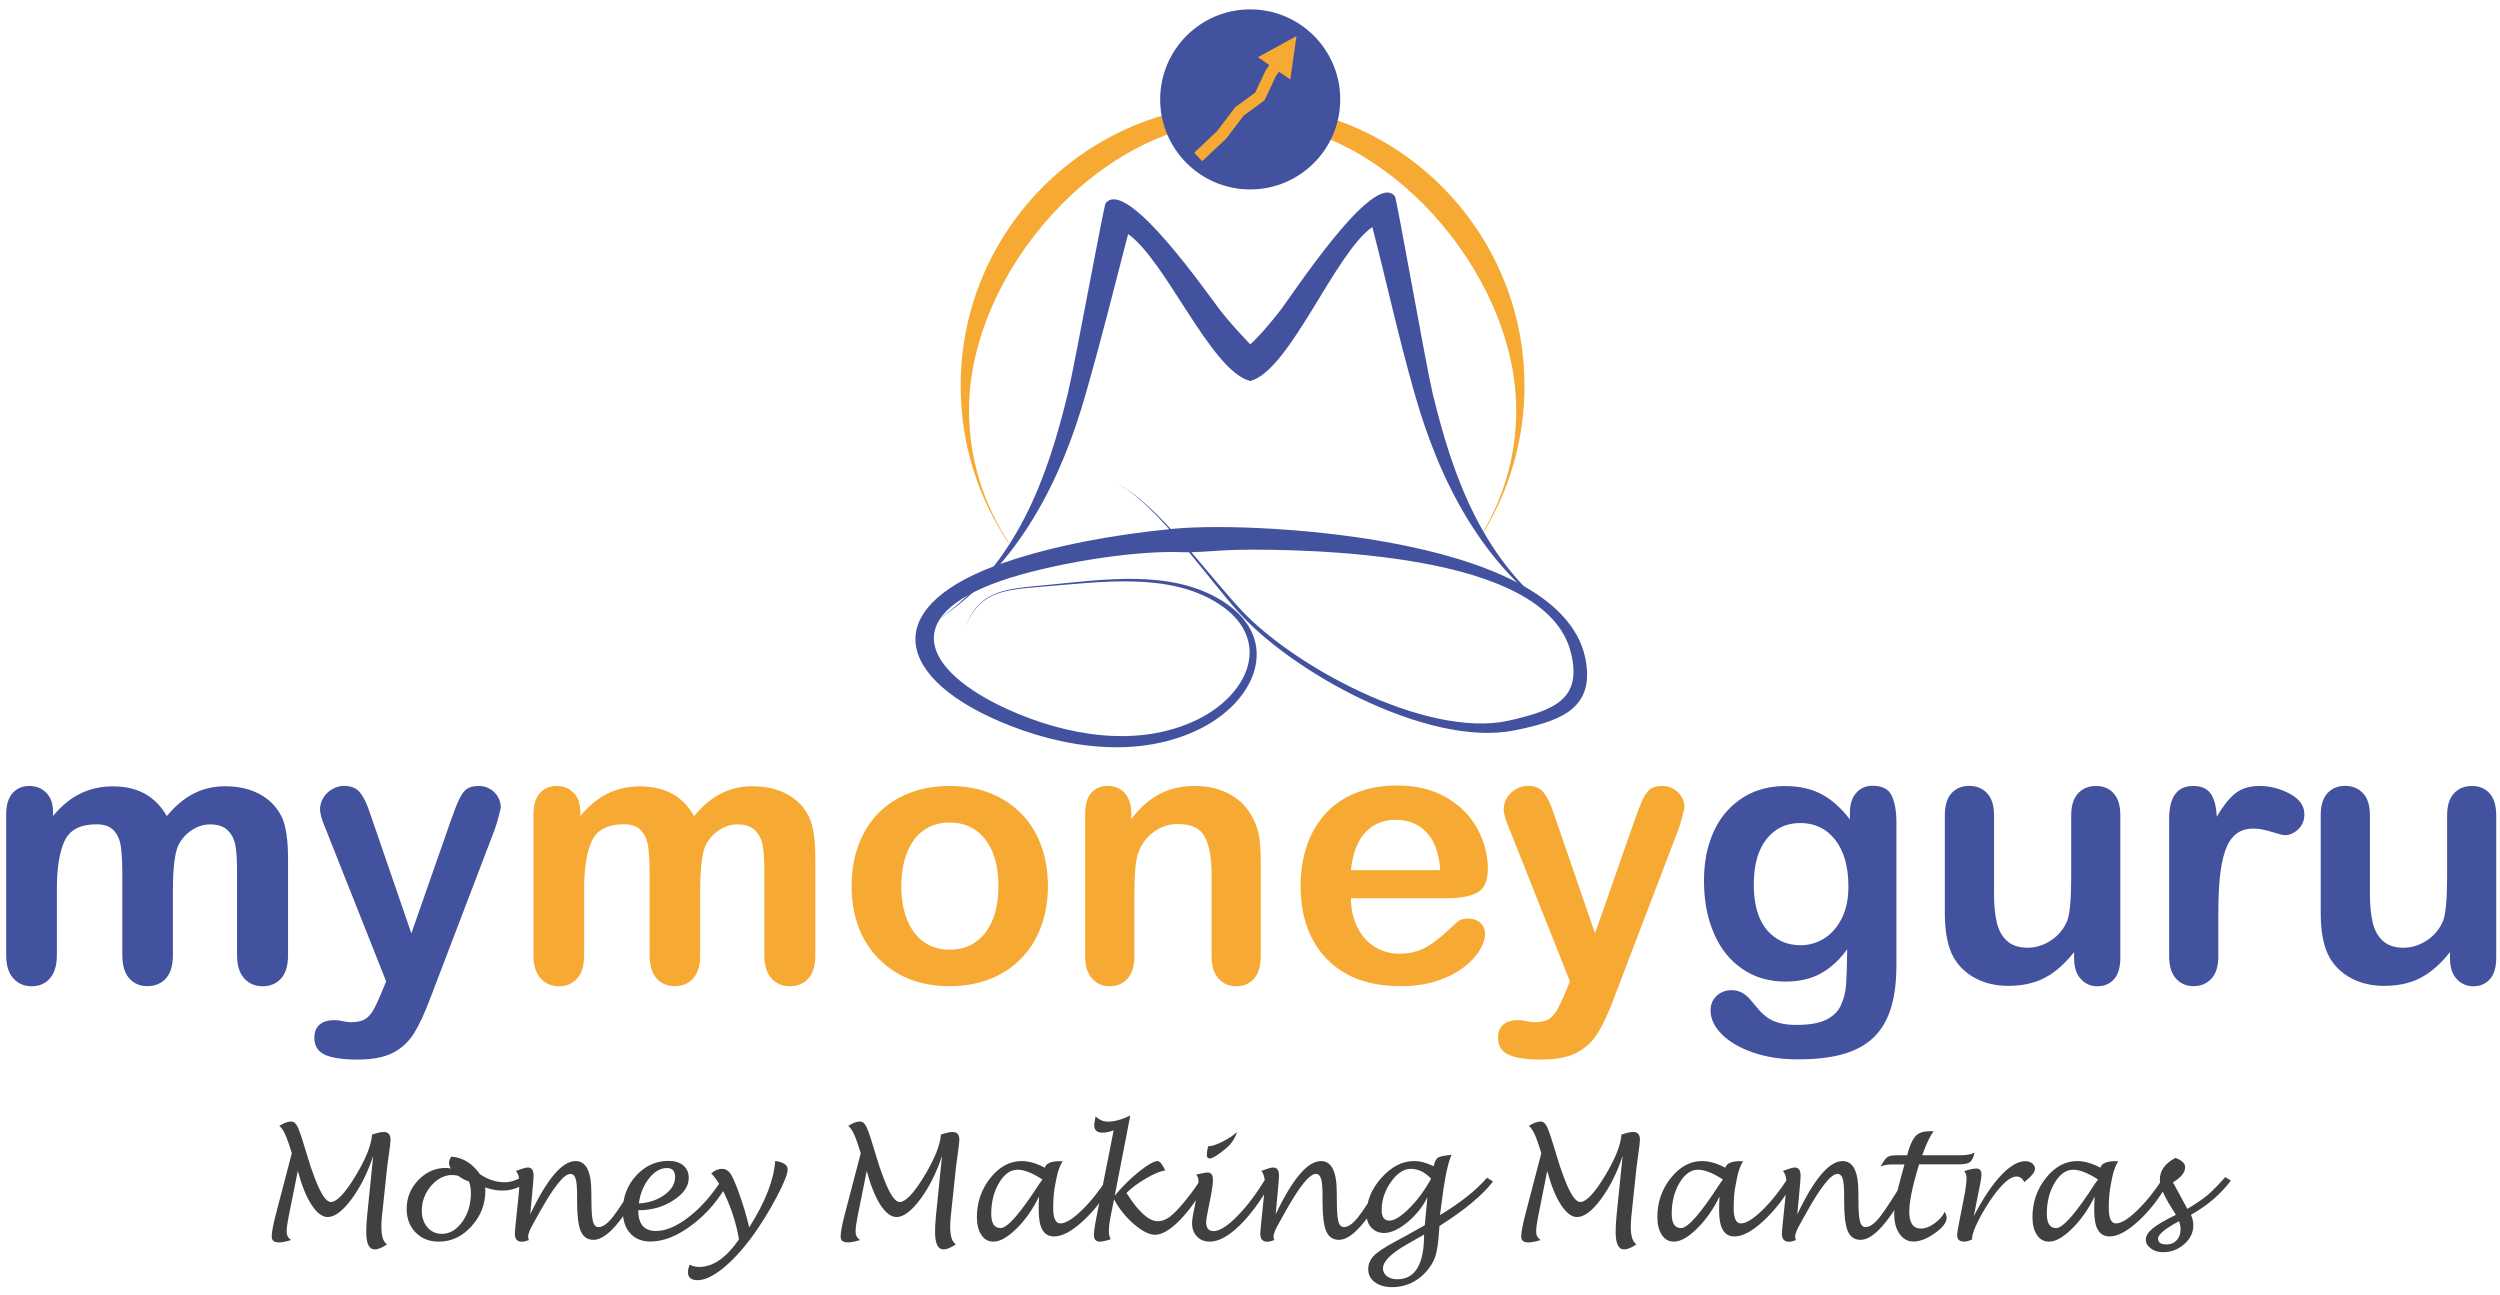
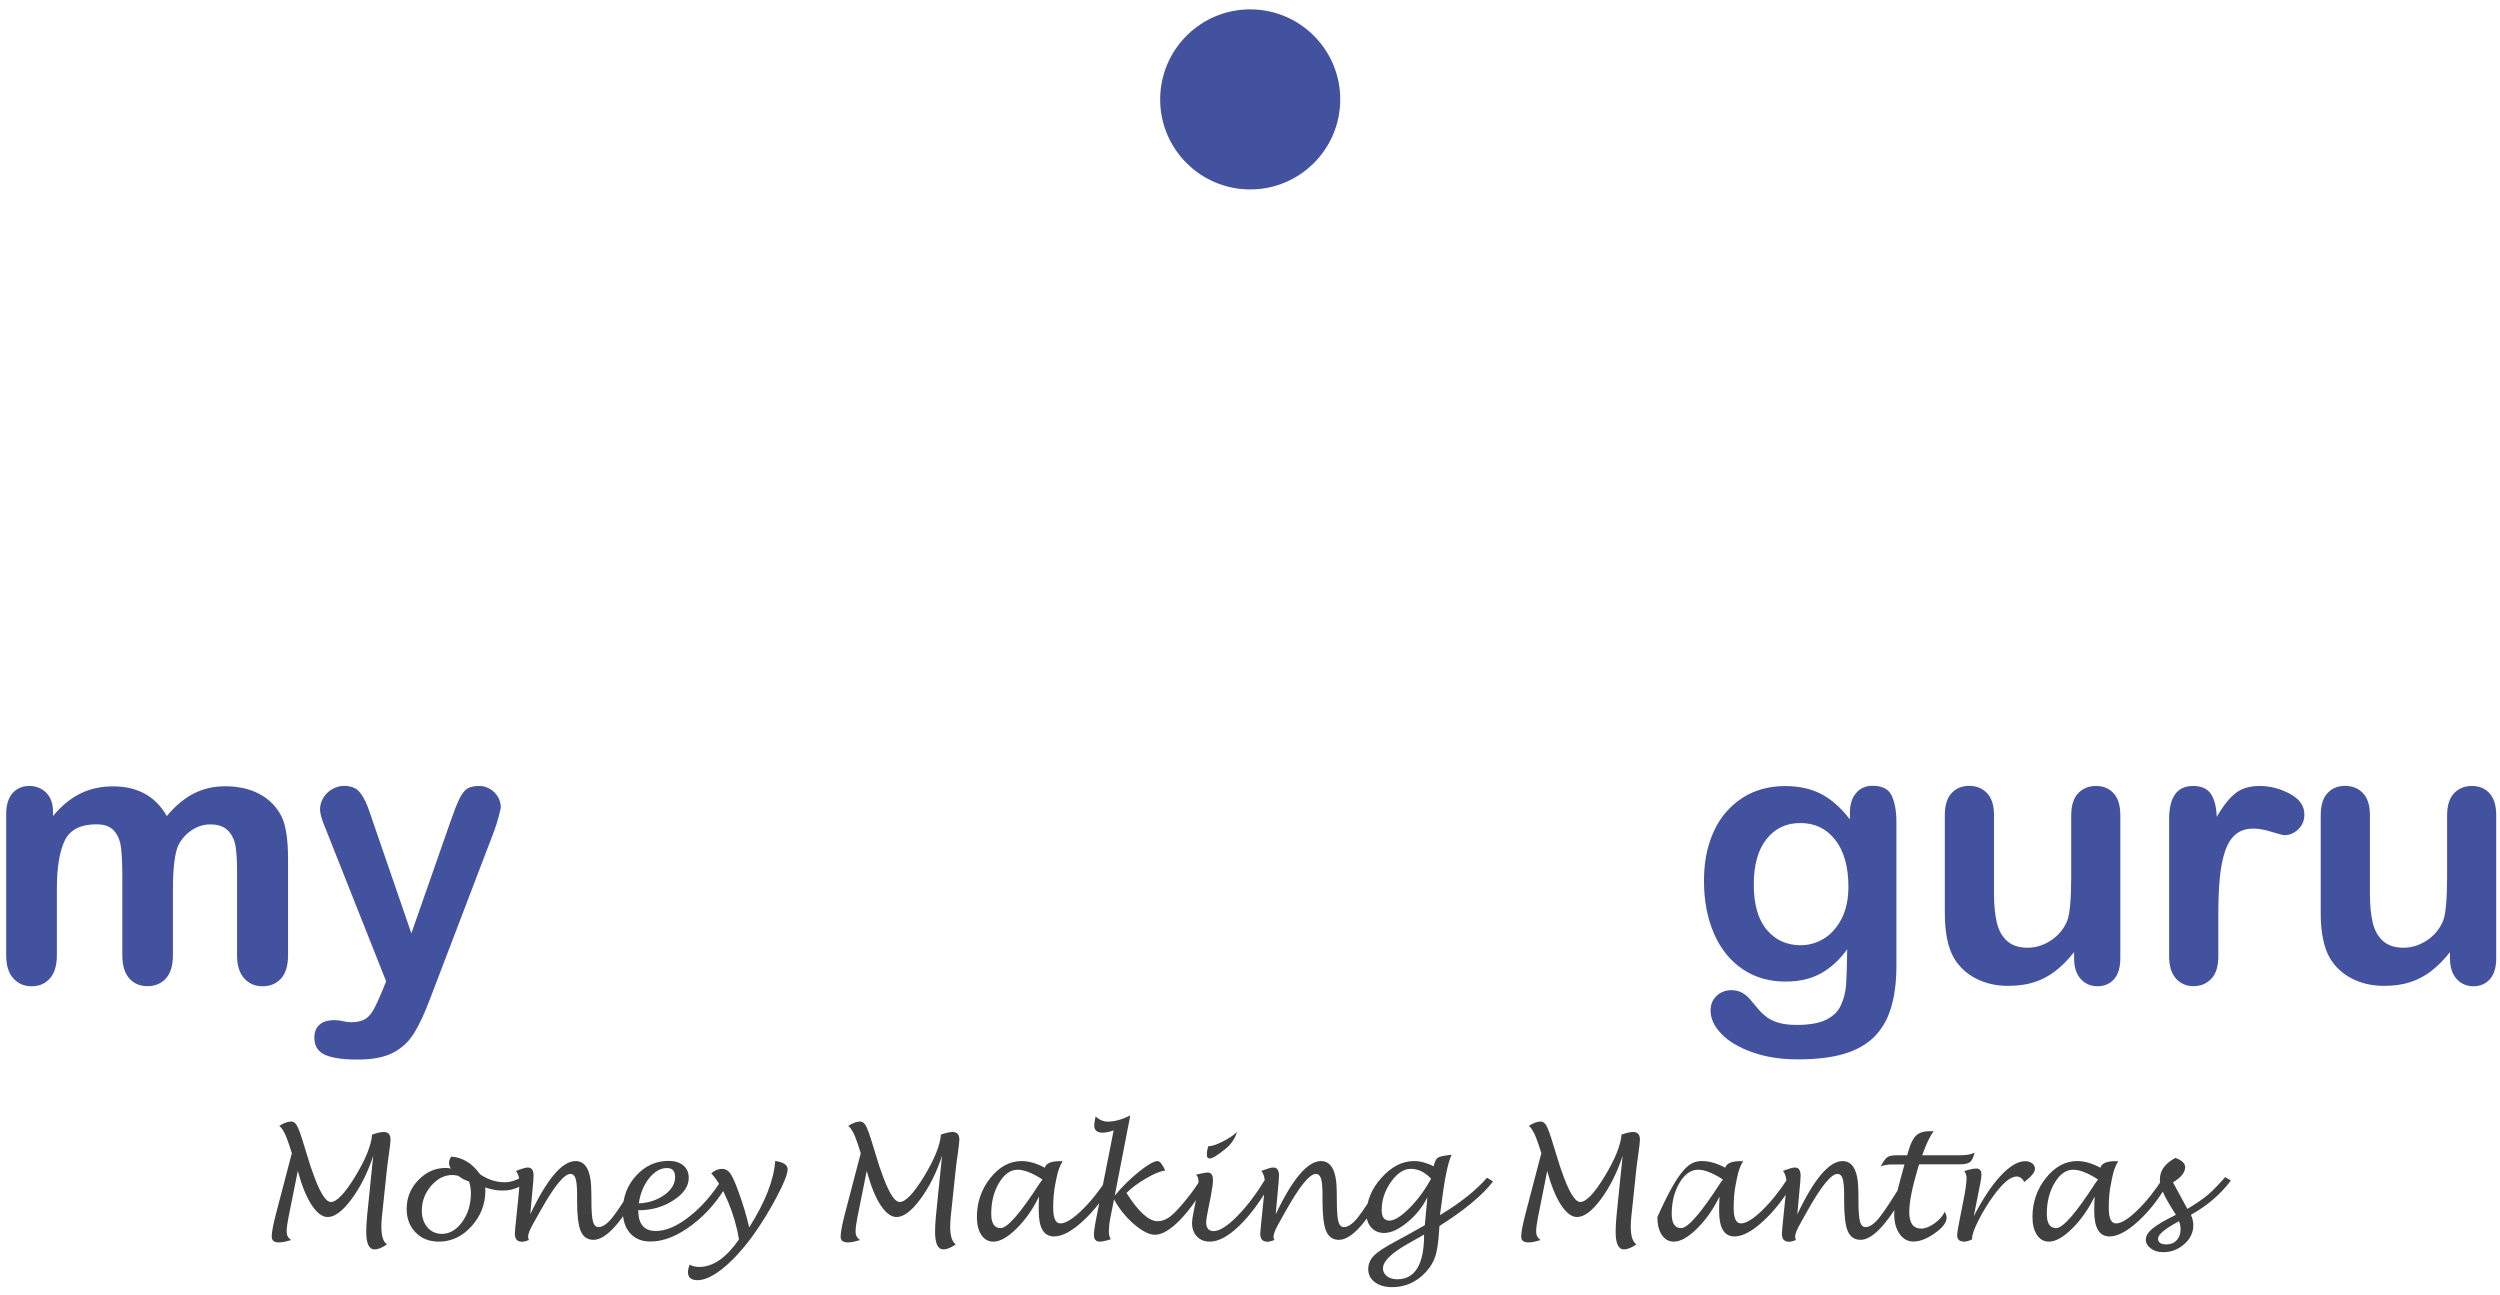
<svg xmlns="http://www.w3.org/2000/svg" width="251" height="130" viewBox="0 0 251 130" fill="none">
  <path d="M17.36 89.321V95.891C17.36 96.931 17.13 97.711 16.66 98.231C16.19 98.751 15.57 99.011 14.8 99.011C14.05 99.011 13.45 98.751 12.98 98.231C12.52 97.711 12.28 96.931 12.28 95.891V88.011C12.28 86.761 12.24 85.801 12.15 85.111C12.07 84.421 11.84 83.851 11.46 83.421C11.08 82.981 10.5 82.761 9.68 82.761C8.06 82.761 7 83.321 6.48 84.431C5.97 85.541 5.71 87.131 5.71 89.211V95.901C5.71 96.931 5.47 97.711 5.01 98.231C4.55 98.761 3.93 99.021 3.18 99.021C2.43 99.021 1.82 98.761 1.34 98.231C0.86 97.701 0.62 96.931 0.62 95.901V81.751C0.62 80.821 0.84 80.111 1.26 79.631C1.69 79.151 2.25 78.911 2.95 78.911C3.63 78.911 4.19 79.141 4.64 79.591C5.09 80.041 5.32 80.671 5.32 81.461V81.931C6.17 80.901 7.09 80.151 8.07 79.671C9.05 79.191 10.14 78.951 11.33 78.951C12.58 78.951 13.64 79.201 14.54 79.691C15.44 80.181 16.17 80.931 16.75 81.931C17.59 80.921 18.48 80.171 19.43 79.681C20.38 79.191 21.44 78.941 22.6 78.941C23.95 78.941 25.12 79.211 26.09 79.741C27.07 80.271 27.8 81.031 28.29 82.021C28.71 82.911 28.92 84.321 28.92 86.241V95.901C28.92 96.941 28.69 97.721 28.22 98.241C27.75 98.761 27.13 99.021 26.36 99.021C25.61 99.021 25 98.761 24.52 98.231C24.04 97.701 23.8 96.931 23.8 95.901V87.581C23.8 86.521 23.76 85.671 23.66 85.031C23.57 84.391 23.33 83.861 22.92 83.421C22.52 82.991 21.92 82.771 21.11 82.771C20.45 82.771 19.84 82.961 19.25 83.351C18.67 83.731 18.21 84.251 17.88 84.911C17.54 85.731 17.36 87.211 17.36 89.321ZM38.31 99.641L38.77 98.531L32.69 83.201C32.31 82.321 32.13 81.671 32.13 81.281C32.13 80.861 32.24 80.461 32.46 80.101C32.68 79.741 32.97 79.451 33.36 79.231C33.74 79.011 34.13 78.901 34.54 78.901C35.26 78.901 35.8 79.131 36.15 79.581C36.52 80.031 36.83 80.681 37.11 81.531L41.3 93.711L45.26 82.391C45.58 81.471 45.86 80.751 46.11 80.231C46.36 79.711 46.63 79.361 46.91 79.181C47.19 79.001 47.6 78.911 48.12 78.911C48.49 78.911 48.85 79.011 49.2 79.211C49.54 79.411 49.81 79.681 50 80.021C50.19 80.351 50.28 80.711 50.28 81.091C50.23 81.321 50.16 81.651 50.04 82.071C49.93 82.491 49.8 82.921 49.64 83.361L43.19 100.251C42.63 101.741 42.09 102.901 41.56 103.751C41.03 104.601 40.32 105.251 39.45 105.701C38.58 106.151 37.4 106.381 35.91 106.381C34.46 106.381 33.38 106.231 32.65 105.911C31.93 105.591 31.56 105.021 31.56 104.191C31.56 103.621 31.73 103.181 32.08 102.881C32.42 102.571 32.93 102.421 33.61 102.421C33.88 102.421 34.14 102.461 34.39 102.521C34.71 102.591 34.98 102.631 35.21 102.631C35.78 102.631 36.22 102.541 36.55 102.381C36.88 102.211 37.17 101.921 37.43 101.501C37.68 101.061 37.98 100.451 38.31 99.641ZM190.4 82.541V96.901C190.4 98.541 190.23 99.951 189.87 101.141C189.52 102.331 188.96 103.301 188.19 104.081C187.42 104.851 186.4 105.431 185.15 105.801C183.9 106.181 182.34 106.361 180.49 106.361C178.78 106.361 177.26 106.121 175.92 105.641C174.58 105.161 173.55 104.551 172.82 103.791C172.1 103.041 171.74 102.261 171.74 101.461C171.74 100.851 171.94 100.371 172.35 99.981C172.76 99.601 173.26 99.411 173.84 99.411C174.56 99.411 175.2 99.721 175.74 100.371C176.01 100.691 176.28 101.021 176.56 101.351C176.84 101.681 177.16 101.961 177.5 102.201C177.85 102.431 178.26 102.611 178.74 102.731C179.22 102.851 179.78 102.901 180.4 102.901C181.68 102.901 182.67 102.721 183.37 102.371C184.08 102.011 184.58 101.521 184.85 100.871C185.14 100.231 185.3 99.551 185.35 98.821C185.4 98.091 185.44 96.921 185.46 95.301C184.7 96.361 183.82 97.171 182.83 97.721C181.83 98.281 180.65 98.551 179.27 98.551C177.61 98.551 176.17 98.131 174.93 97.281C173.69 96.431 172.74 95.251 172.08 93.721C171.42 92.201 171.08 90.441 171.08 88.451C171.08 86.961 171.28 85.621 171.69 84.421C172.1 83.231 172.67 82.211 173.42 81.401C174.17 80.581 175.03 79.961 176.01 79.541C176.99 79.131 178.06 78.921 179.23 78.921C180.63 78.921 181.85 79.191 182.87 79.731C183.9 80.271 184.85 81.121 185.73 82.271V81.601C185.73 80.741 185.95 80.071 186.37 79.601C186.79 79.121 187.33 78.891 188 78.891C188.95 78.891 189.59 79.211 189.9 79.831C190.21 80.451 190.4 81.371 190.4 82.541ZM176.08 88.811C176.08 90.811 176.52 92.331 177.39 93.361C178.27 94.391 179.39 94.901 180.79 94.901C181.61 94.901 182.39 94.681 183.11 94.241C183.84 93.801 184.43 93.131 184.89 92.251C185.35 91.361 185.58 90.281 185.58 89.021C185.58 87.001 185.13 85.431 184.25 84.311C183.37 83.191 182.2 82.631 180.75 82.631C179.34 82.631 178.21 83.171 177.36 84.241C176.51 85.311 176.08 86.831 176.08 88.811ZM208.24 96.231V95.591C207.65 96.341 207.03 96.971 206.37 97.481C205.72 97.991 205.01 98.361 204.24 98.611C203.47 98.861 202.59 98.981 201.6 98.981C200.4 98.981 199.33 98.731 198.38 98.241C197.43 97.751 196.7 97.061 196.18 96.191C195.57 95.141 195.26 93.631 195.26 91.661V81.861C195.26 80.861 195.48 80.131 195.93 79.641C196.38 79.151 196.97 78.901 197.7 78.901C198.44 78.901 199.05 79.151 199.51 79.641C199.97 80.131 200.2 80.871 200.2 81.851V89.771C200.2 90.911 200.3 91.881 200.49 92.661C200.68 93.441 201.03 94.051 201.53 94.491C202.03 94.931 202.71 95.151 203.57 95.151C204.4 95.151 205.19 94.901 205.93 94.411C206.67 93.921 207.2 93.271 207.54 92.471C207.82 91.771 207.95 90.241 207.95 87.871V81.861C207.95 80.881 208.18 80.141 208.64 79.651C209.1 79.161 209.7 78.911 210.44 78.911C211.18 78.911 211.77 79.161 212.21 79.651C212.66 80.141 212.88 80.871 212.88 81.871V96.201C212.88 97.141 212.66 97.841 212.24 98.321C211.81 98.791 211.26 99.021 210.58 99.021C209.91 99.021 209.34 98.771 208.9 98.281C208.46 97.791 208.24 97.101 208.24 96.231ZM222.72 91.881V96.011C222.72 97.011 222.49 97.761 222.02 98.261C221.55 98.761 220.96 99.011 220.23 99.011C219.52 99.011 218.93 98.761 218.47 98.251C218.01 97.741 217.78 96.991 217.78 96.011V82.241C217.78 80.021 218.58 78.911 220.19 78.911C221.01 78.911 221.6 79.171 221.96 79.691C222.32 80.211 222.52 80.981 222.56 82.001C223.15 80.991 223.75 80.211 224.38 79.691C225 79.171 225.83 78.911 226.87 78.911C227.91 78.911 228.92 79.171 229.89 79.691C230.87 80.211 231.36 80.901 231.36 81.761C231.36 82.371 231.16 82.861 230.74 83.261C230.33 83.661 229.87 83.851 229.39 83.851C229.21 83.851 228.77 83.741 228.08 83.521C227.38 83.301 226.77 83.191 226.24 83.191C225.52 83.191 224.93 83.381 224.47 83.761C224.01 84.141 223.65 84.711 223.4 85.451C223.15 86.201 222.97 87.091 222.87 88.121C222.77 89.141 222.72 90.391 222.72 91.881ZM245.98 96.231V95.591C245.39 96.341 244.77 96.971 244.11 97.481C243.46 97.991 242.75 98.361 241.98 98.611C241.21 98.861 240.33 98.981 239.34 98.981C238.14 98.981 237.07 98.731 236.12 98.241C235.17 97.751 234.44 97.061 233.92 96.191C233.31 95.141 233 93.631 233 91.661V81.861C233 80.861 233.22 80.131 233.67 79.641C234.12 79.151 234.71 78.901 235.44 78.901C236.18 78.901 236.79 79.151 237.25 79.641C237.71 80.131 237.94 80.871 237.94 81.851V89.771C237.94 90.911 238.04 91.881 238.23 92.661C238.42 93.441 238.77 94.051 239.27 94.491C239.77 94.931 240.45 95.151 241.31 95.151C242.15 95.151 242.93 94.901 243.67 94.411C244.41 93.921 244.94 93.271 245.28 92.471C245.56 91.771 245.69 90.241 245.69 87.871V81.861C245.69 80.881 245.92 80.141 246.38 79.651C246.84 79.161 247.44 78.911 248.18 78.911C248.92 78.911 249.51 79.161 249.95 79.651C250.4 80.141 250.62 80.871 250.62 81.871V96.201C250.62 97.141 250.4 97.841 249.98 98.321C249.55 98.791 249 99.021 248.32 99.021C247.65 99.021 247.08 98.771 246.64 98.281C246.2 97.791 245.98 97.101 245.98 96.231Z" fill="#43529F" />
-   <path d="M70.3 89.32V95.89C70.3 96.93 70.07 97.71 69.6 98.23C69.13 98.75 68.51 99.01 67.74 99.01C66.99 99.01 66.391 98.75 65.921 98.23C65.46 97.71 65.221 96.93 65.221 95.89V88.01C65.221 86.76 65.181 85.8 65.091 85.11C65.011 84.42 64.781 83.85 64.401 83.42C64.021 82.98 63.441 82.76 62.62 82.76C61.001 82.76 59.941 83.32 59.42 84.43C58.91 85.54 58.651 87.13 58.651 89.21V95.9C58.651 96.93 58.421 97.71 57.951 98.23C57.491 98.76 56.87 99.02 56.12 99.02C55.37 99.02 54.761 98.76 54.281 98.23C53.801 97.7 53.56 96.93 53.56 95.9V81.75C53.56 80.82 53.781 80.11 54.201 79.63C54.631 79.15 55.191 78.91 55.891 78.91C56.571 78.91 57.131 79.14 57.581 79.59C58.031 80.04 58.261 80.67 58.261 81.46V81.93C59.111 80.9 60.031 80.15 61.011 79.67C61.991 79.19 63.081 78.95 64.271 78.95C65.521 78.95 66.581 79.2 67.481 79.69C68.38 80.18 69.111 80.93 69.691 81.93C70.521 80.92 71.421 80.17 72.371 79.68C73.32 79.19 74.38 78.94 75.54 78.94C76.891 78.94 78.061 79.21 79.031 79.74C80.011 80.27 80.74 81.03 81.231 82.02C81.65 82.91 81.861 84.32 81.861 86.24V95.9C81.861 96.94 81.63 97.72 81.16 98.24C80.691 98.76 80.07 99.02 79.3 99.02C78.55 99.02 77.941 98.76 77.461 98.23C76.981 97.7 76.74 96.93 76.74 95.9V87.58C76.74 86.52 76.701 85.67 76.6 85.03C76.51 84.39 76.27 83.86 75.861 83.42C75.46 82.99 74.861 82.77 74.05 82.77C73.4 82.77 72.781 82.96 72.191 83.35C71.611 83.73 71.151 84.25 70.821 84.91C70.481 85.73 70.3 87.21 70.3 89.32ZM105.211 88.97C105.211 90.45 104.981 91.8 104.521 93.04C104.061 94.28 103.391 95.35 102.521 96.24C101.651 97.14 100.611 97.82 99.401 98.29C98.191 98.77 96.831 99.01 95.321 99.01C93.821 99.01 92.471 98.77 91.281 98.29C90.091 97.81 89.05 97.11 88.171 96.21C87.3 95.31 86.63 94.25 86.18 93.03C85.731 91.8 85.501 90.45 85.501 88.96C85.501 87.46 85.731 86.09 86.191 84.85C86.651 83.61 87.311 82.54 88.171 81.66C89.031 80.78 90.07 80.1 91.29 79.63C92.51 79.15 93.861 78.91 95.331 78.91C96.831 78.91 98.191 79.15 99.41 79.63C100.631 80.11 101.671 80.81 102.551 81.7C103.421 82.59 104.081 83.65 104.531 84.89C104.981 86.12 105.211 87.48 105.211 88.97ZM100.241 88.97C100.241 86.95 99.79 85.39 98.91 84.26C98.02 83.14 96.831 82.58 95.341 82.58C94.371 82.58 93.52 82.83 92.79 83.33C92.05 83.83 91.491 84.57 91.091 85.55C90.691 86.53 90.49 87.67 90.49 88.97C90.49 90.26 90.691 91.39 91.081 92.36C91.481 93.32 92.031 94.07 92.761 94.58C93.491 95.09 94.361 95.35 95.35 95.35C96.85 95.35 98.031 94.79 98.921 93.66C99.79 92.52 100.241 90.96 100.241 88.97ZM113.581 81.64V82.24C114.451 81.09 115.401 80.25 116.441 79.71C117.471 79.17 118.661 78.91 120.001 78.91C121.301 78.91 122.471 79.19 123.501 79.76C124.531 80.32 125.291 81.13 125.801 82.17C126.131 82.78 126.341 83.43 126.441 84.13C126.531 84.83 126.581 85.72 126.581 86.81V96.02C126.581 97.01 126.351 97.76 125.901 98.26C125.451 98.77 124.851 99.02 124.131 99.02C123.391 99.02 122.791 98.76 122.331 98.24C121.871 97.72 121.641 96.98 121.641 96.01V87.76C121.641 86.13 121.411 84.88 120.961 84.02C120.511 83.16 119.611 82.73 118.251 82.73C117.371 82.73 116.571 82.99 115.841 83.52C115.121 84.05 114.581 84.77 114.251 85.69C114.011 86.43 113.891 87.8 113.891 89.82V96.02C113.891 97.02 113.651 97.77 113.191 98.27C112.731 98.77 112.131 99.02 111.401 99.02C110.691 99.02 110.101 98.76 109.641 98.24C109.181 97.72 108.951 96.98 108.951 96.01V81.71C108.951 80.77 109.151 80.07 109.561 79.6C109.971 79.14 110.531 78.9 111.241 78.9C111.671 78.9 112.071 79.01 112.421 79.21C112.771 79.41 113.051 79.72 113.261 80.13C113.481 80.55 113.581 81.05 113.581 81.64ZM145.311 90.18H135.631C135.641 91.31 135.871 92.29 136.311 93.15C136.751 94.01 137.341 94.65 138.071 95.09C138.801 95.53 139.611 95.75 140.491 95.75C141.081 95.75 141.621 95.68 142.111 95.54C142.601 95.4 143.071 95.19 143.531 94.89C143.991 94.59 144.411 94.28 144.801 93.94C145.191 93.6 145.691 93.14 146.311 92.56C146.561 92.34 146.921 92.23 147.391 92.23C147.901 92.23 148.311 92.37 148.631 92.65C148.941 92.92 149.101 93.32 149.101 93.83C149.101 94.28 148.921 94.79 148.571 95.39C148.221 95.98 147.691 96.56 146.981 97.1C146.281 97.65 145.391 98.11 144.321 98.47C143.251 98.83 142.021 99.01 140.631 99.01C137.451 99.01 134.981 98.1 133.221 96.29C131.461 94.48 130.581 92.02 130.581 88.92C130.581 87.46 130.801 86.1 131.231 84.85C131.661 83.6 132.301 82.53 133.131 81.63C133.961 80.74 134.991 80.05 136.211 79.58C137.431 79.1 138.781 78.86 140.271 78.86C142.211 78.86 143.861 79.27 145.241 80.08C146.631 80.9 147.661 81.95 148.351 83.25C149.041 84.54 149.381 85.86 149.381 87.2C149.381 88.44 149.021 89.25 148.311 89.62C147.601 90 146.601 90.18 145.311 90.18ZM135.631 87.36H144.601C144.481 85.67 144.021 84.41 143.231 83.57C142.441 82.74 141.401 82.31 140.111 82.31C138.871 82.31 137.861 82.74 137.071 83.58C136.281 84.45 135.801 85.7 135.631 87.36ZM157.161 99.64L157.621 98.53L151.531 83.2C151.151 82.32 150.971 81.67 150.971 81.28C150.971 80.86 151.081 80.46 151.301 80.1C151.521 79.74 151.811 79.45 152.201 79.23C152.581 79.01 152.971 78.9 153.381 78.9C154.101 78.9 154.641 79.13 154.991 79.58C155.351 80.03 155.671 80.68 155.951 81.53L160.141 93.71L164.101 82.39C164.421 81.47 164.701 80.75 164.951 80.23C165.201 79.71 165.471 79.36 165.751 79.18C166.031 79 166.441 78.91 166.961 78.91C167.331 78.91 167.691 79.01 168.041 79.21C168.381 79.41 168.651 79.68 168.841 80.02C169.031 80.35 169.121 80.71 169.121 81.09C169.071 81.32 169.001 81.65 168.881 82.07C168.771 82.49 168.641 82.92 168.481 83.36L162.031 100.25C161.471 101.74 160.931 102.9 160.401 103.75C159.871 104.6 159.161 105.25 158.291 105.7C157.421 106.15 156.241 106.38 154.751 106.38C153.301 106.38 152.211 106.23 151.491 105.91C150.771 105.59 150.401 105.02 150.401 104.19C150.401 103.62 150.571 103.18 150.921 102.88C151.261 102.57 151.771 102.42 152.451 102.42C152.721 102.42 152.981 102.46 153.231 102.52C153.551 102.59 153.821 102.63 154.051 102.63C154.621 102.63 155.061 102.54 155.391 102.38C155.721 102.21 156.011 101.92 156.271 101.5C156.521 101.06 156.821 100.45 157.161 99.64Z" fill="#F7AA33" />
-   <path fill-rule="evenodd" clip-rule="evenodd" d="M124.75 10.44C140.39 10.44 153.06 23.12 153.06 38.751C153.06 44.141 151.55 49.17 148.94 53.46L148.88 53.44C150.99 49.85 152.23 45.7 152.23 41.18C152.23 27.45 139.06 12.111 124.76 12.111C110.46 12.111 97.29 27.44 97.29 41.18C97.29 46.15 98.79 50.67 101.3 54.501L101.25 54.52C98.22 50.011 96.45 44.59 96.45 38.751C96.44 23.12 109.12 10.44 124.75 10.44Z" fill="#F7AA33" />
  <path fill-rule="evenodd" clip-rule="evenodd" d="M125.521 0.94C130.511 0.94 134.56 4.99 134.56 9.98C134.56 14.97 130.511 19.02 125.521 19.02C120.531 19.02 116.48 14.97 116.48 9.98C116.49 4.98 120.531 0.94 125.521 0.94Z" fill="#43529F" />
-   <path fill-rule="evenodd" clip-rule="evenodd" d="M94.141 62.261C102.161 56.561 105.191 47.871 107.231 39.411C107.891 36.691 110.821 20.651 111.001 20.411C113.111 17.671 121.471 29.851 122.591 31.261C123.561 32.481 124.441 33.421 125.521 34.571L125.571 34.531C126.631 33.581 127.911 31.961 128.461 31.271C129.581 29.871 137.941 16.971 140.051 19.711C140.231 19.951 143.171 36.701 143.821 39.421C145.861 47.881 148.891 56.561 156.911 62.271C148.651 56.731 144.461 48.041 142.051 39.601C140.391 33.791 139.291 28.621 137.781 22.791C134.001 25.441 129.501 37.181 125.561 38.241V38.261L125.521 38.251L125.481 38.261V38.241C121.541 37.181 117.041 26.151 113.261 23.501C111.751 29.331 110.651 33.791 108.991 39.601C106.591 48.031 102.391 56.721 94.141 62.261Z" fill="#43529F" />
-   <path fill-rule="evenodd" clip-rule="evenodd" d="M96.87 63.021C98.32 59.291 100.75 59.141 104.91 58.751C110.65 58.211 117.54 57.091 122.7 60.321C125.56 62.111 126.51 64.461 126.07 66.771C125.62 69.171 123.64 71.521 120.76 73.031C114.42 76.341 106.61 75.101 100.37 72.431C94.84 70.061 91.84 67.021 91.91 64.071C91.98 61.271 94.8 58.551 100.78 56.501C106 54.701 112.03 53.671 117.39 53.131C115.63 51.161 113.88 49.481 112.34 48.681C113.91 49.461 115.72 51.141 117.55 53.111C117.62 53.101 117.71 53.091 117.78 53.091C122.35 52.651 132.54 52.981 141.41 54.851C150.54 56.771 158.91 60.461 159.33 67.281C159.59 71.411 156.24 72.471 152.1 73.321C147.68 74.231 141.9 72.681 136.59 70.131C131.48 67.681 126.95 64.361 124.34 61.451C122.97 59.931 121.21 57.661 119.38 55.451C119.17 55.451 118.96 55.451 118.77 55.441C116.27 55.331 112.92 55.631 109.61 56.161C106.25 56.701 102.89 57.481 100.48 58.321C95.34 60.121 93.44 62.351 93.8 64.601C94.18 66.951 97.01 69.321 101.14 71.201C106.9 73.821 114.2 75.191 120.23 72.241C122.92 70.921 124.83 68.821 125.33 66.641C125.81 64.541 125 62.351 122.38 60.641C117.43 57.411 110.5 58.441 104.9 58.881C100.76 59.221 98.39 59.331 96.87 63.021ZM119.62 55.441C121.46 57.591 123.25 59.791 124.63 61.261C127.19 64.001 131.64 67.141 136.62 69.461C141.78 71.861 147.37 73.291 151.53 72.341C156.05 71.301 158.9 70.201 157.71 65.491C156.4 60.321 149.72 57.771 142.56 56.491C135.52 55.231 127.65 55.121 123.94 55.211C122.61 55.241 120.98 55.411 119.62 55.441Z" fill="#43529F" />
-   <path d="M29.9 117.561L28.96 122.24C28.84 122.84 28.78 123.32 28.78 123.66C28.78 124.02 28.93 124.3 29.23 124.5C28.71 124.66 28.3 124.74 28.01 124.74C27.52 124.74 27.28 124.55 27.28 124.16C27.28 123.73 27.42 122.961 27.71 121.861L29.3 115.781L29.01 114.88C28.68 113.87 28.35 113.261 28.04 113.041C28.49 112.751 28.89 112.601 29.25 112.601C29.51 112.601 29.74 112.81 29.92 113.22C30.11 113.63 30.45 114.681 30.95 116.361C31.05 116.701 31.13 116.96 31.2 117.16L31.33 117.521C32.05 119.631 32.68 120.68 33.22 120.68C33.8 120.68 34.62 119.831 35.66 118.121C36.7 116.411 37.27 115.01 37.36 113.91C37.89 113.73 38.27 113.65 38.52 113.65C38.98 113.65 39.21 113.91 39.21 114.42C39.21 114.59 39.16 115.071 39.05 115.851C38.95 116.561 38.87 117.131 38.83 117.551L38.34 122.2C38.31 122.53 38.29 122.85 38.29 123.16C38.29 124.1 38.48 124.7 38.86 124.93C38.37 125.27 37.96 125.44 37.61 125.44C37.05 125.44 36.77 124.85 36.77 123.68C36.77 123.21 36.8 122.63 36.87 121.95L37.47 116.051C36.91 117.751 36.18 119.2 35.29 120.4C34.4 121.6 33.6 122.19 32.9 122.19C32.35 122.19 31.81 121.78 31.27 120.95C30.75 120.15 30.29 119.011 29.9 117.561ZM48.71 119.22C48.72 119.33 48.73 119.441 48.73 119.531C48.73 120.911 48.26 122.1 47.33 123.13C46.4 124.15 45.31 124.66 44.06 124.66C43.11 124.66 42.33 124.36 41.73 123.74C41.13 123.13 40.83 122.341 40.83 121.361C40.83 120.251 41.22 119.29 42 118.48C42.78 117.67 43.69 117.26 44.75 117.26C44.91 117.26 45.08 117.281 45.26 117.321C45.14 117.111 45.08 116.921 45.08 116.781C45.08 116.551 45.16 116.331 45.31 116.121C46.47 116.211 47.43 116.81 48.2 117.9C48.99 118.43 49.81 118.7 50.67 118.7C51.23 118.7 51.83 118.51 52.48 118.14L52.84 118.74C52.08 119.27 51.31 119.531 50.51 119.531C49.98 119.551 49.38 119.44 48.71 119.22ZM47.09 118.621C46.7 118.501 46.34 118.311 46.01 118.051C45.77 118.001 45.57 117.97 45.41 117.97C44.61 117.97 43.9 118.341 43.28 119.061C42.66 119.791 42.35 120.621 42.35 121.551C42.35 122.231 42.54 122.78 42.91 123.22C43.28 123.66 43.77 123.87 44.36 123.88C45.16 123.88 45.84 123.47 46.42 122.66C47 121.85 47.28 120.88 47.28 119.76C47.27 119.36 47.21 118.981 47.09 118.621ZM53.24 121.92C54.93 118.35 56.45 116.571 57.79 116.571C58.84 116.571 59.37 117.61 59.37 119.7L59.38 120.561C59.38 121.561 59.43 122.24 59.53 122.63C59.63 123.01 59.82 123.2 60.09 123.2C60.5 123.2 60.97 122.88 61.49 122.23C62.01 121.58 62.86 120.281 64.04 118.321L64.64 118.67C63.59 120.64 62.65 122.101 61.82 123.051C60.99 124.001 60.25 124.48 59.59 124.48C58.99 124.48 58.56 124.191 58.31 123.611C58.06 123.031 57.94 122.021 57.94 120.581V119.97C57.94 119.19 57.89 118.651 57.79 118.331C57.69 118.021 57.52 117.861 57.27 117.861C56.64 117.861 55.63 119.111 54.23 121.611C53.89 122.221 53.67 122.621 53.57 122.791C53.2 123.431 53.02 123.89 53.02 124.17C53.02 124.28 53.05 124.39 53.11 124.5C52.84 124.61 52.6 124.67 52.41 124.67C51.93 124.67 51.69 124.401 51.69 123.871C51.69 123.721 51.75 123.031 51.88 121.821L52.04 120.271C52.11 119.611 52.15 119.11 52.15 118.75C52.15 118.25 52.04 117.851 51.8 117.561C51.9 117.521 52.07 117.47 52.3 117.38C52.6 117.27 52.83 117.22 53.01 117.22C53.38 117.22 53.57 117.491 53.57 118.031C53.57 118.311 53.53 118.8 53.46 119.5C53.45 119.65 53.43 119.8 53.42 119.94L53.24 121.92ZM64.08 121.51C64.08 122.9 64.67 123.591 65.85 123.591C66.87 123.591 68 123.1 69.23 122.13C70.46 121.16 71.57 119.881 72.56 118.291L73.17 118.621C72.24 120.361 71.03 121.8 69.54 122.94C68.05 124.08 66.64 124.65 65.3 124.65C64.44 124.65 63.77 124.371 63.27 123.821C62.77 123.271 62.53 122.521 62.53 121.561C62.53 120.181 62.98 119.001 63.88 118.021C64.78 117.041 65.87 116.551 67.13 116.551C67.74 116.551 68.23 116.7 68.6 117.01C68.97 117.32 69.15 117.73 69.15 118.25C69.15 119.1 68.64 119.85 67.61 120.51C66.59 121.18 65.42 121.51 64.08 121.51ZM64.14 120.821C65.14 120.771 65.99 120.48 66.71 119.97C67.42 119.45 67.78 118.86 67.78 118.18C67.78 117.57 67.51 117.271 66.96 117.271C66.31 117.271 65.71 117.621 65.16 118.311C64.62 119.001 64.27 119.841 64.14 120.821ZM74.19 124.44C73.99 123.17 73.62 121.91 73.1 120.66C72.58 119.41 72.02 118.461 71.41 117.801C71.76 117.501 72.12 117.351 72.5 117.351C72.82 117.351 73.08 117.491 73.3 117.781C73.51 118.071 73.78 118.651 74.1 119.521C74.6 120.891 74.97 122.12 75.22 123.23C76.83 120.69 77.7 118.461 77.83 116.561C78.66 116.681 79.08 116.96 79.08 117.4C79.08 117.86 78.71 118.8 77.96 120.21C77.21 121.63 76.4 122.931 75.54 124.121C74.54 125.481 73.55 126.561 72.57 127.351C71.58 128.141 70.74 128.531 70.03 128.531C69.39 128.531 69.07 128.26 69.07 127.73C69.07 127.51 69.13 127.26 69.24 126.96C69.5 127.12 69.83 127.2 70.21 127.2C71.59 127.2 72.92 126.28 74.19 124.44ZM87.02 117.561L86.08 122.24C85.96 122.84 85.9 123.32 85.9 123.66C85.9 124.02 86.05 124.3 86.35 124.5C85.83 124.66 85.42 124.74 85.13 124.74C84.64 124.74 84.4 124.55 84.4 124.16C84.4 123.73 84.54 122.961 84.83 121.861L86.42 115.781L86.13 114.88C85.8 113.87 85.47 113.261 85.16 113.041C85.61 112.751 86.01 112.601 86.36 112.601C86.62 112.601 86.85 112.81 87.03 113.22C87.22 113.63 87.56 114.681 88.06 116.361C88.16 116.701 88.24 116.96 88.31 117.16L88.44 117.521C89.16 119.631 89.79 120.68 90.33 120.68C90.91 120.68 91.73 119.831 92.77 118.121C93.81 116.411 94.38 115.01 94.47 113.91C95 113.73 95.38 113.65 95.63 113.65C96.09 113.65 96.32 113.91 96.32 114.42C96.32 114.59 96.27 115.071 96.16 115.851C96.06 116.561 95.98 117.131 95.94 117.551L95.45 122.2C95.42 122.53 95.4 122.85 95.4 123.16C95.4 124.1 95.59 124.7 95.97 124.93C95.48 125.27 95.07 125.44 94.72 125.44C94.16 125.44 93.88 124.85 93.88 123.68C93.88 123.21 93.91 122.63 93.98 121.95L94.58 116.051C94.02 117.751 93.29 119.2 92.4 120.4C91.51 121.6 90.71 122.19 90.01 122.19C89.46 122.19 88.92 121.78 88.38 120.95C87.87 120.15 87.41 119.011 87.02 117.561ZM104.32 120.13C103.71 121.39 102.96 122.461 102.07 123.341C101.18 124.221 100.4 124.66 99.74 124.66C99.23 124.66 98.83 124.44 98.53 123.99C98.23 123.54 98.08 122.94 98.08 122.2C98.08 120.71 98.53 119.401 99.43 118.271C100.33 117.141 101.38 116.571 102.56 116.571C103.28 116.571 104.06 116.79 104.9 117.24C105.02 116.8 105.53 116.581 106.41 116.581C106.47 116.581 106.56 116.581 106.69 116.591C106.42 117.001 106.21 117.571 106.07 118.291L105.95 118.9C105.81 119.57 105.74 120.371 105.74 121.271C105.74 122.311 105.98 122.831 106.47 122.831C106.98 122.831 107.68 122.401 108.58 121.541C109.47 120.681 110.35 119.59 111.21 118.26L111.77 118.65C110.89 120.22 109.88 121.531 108.75 122.571C107.62 123.621 106.64 124.14 105.83 124.14C104.8 124.14 104.29 123.291 104.29 121.571C104.28 121.211 104.29 120.73 104.32 120.13ZM104.66 118.42C103.66 117.77 102.83 117.44 102.17 117.44C101.45 117.44 100.83 117.88 100.31 118.75C99.79 119.62 99.52 120.661 99.52 121.861C99.52 122.821 99.83 123.301 100.46 123.301C101.14 123.301 102.44 121.811 104.37 118.821C104.39 118.781 104.49 118.65 104.66 118.42ZM111.85 120.41L111.51 122.111C111.39 122.701 111.33 123.22 111.33 123.66C111.33 123.94 111.39 124.19 111.52 124.42C111.03 124.58 110.67 124.66 110.42 124.66C110.03 124.66 109.83 124.44 109.83 123.99C109.83 123.64 109.91 123.071 110.07 122.291L111.81 113.49C111.37 113.65 111 113.72 110.69 113.72C110.13 113.72 109.86 113.47 109.86 112.97C109.86 112.8 109.91 112.511 110 112.081C110.35 112.431 110.76 112.611 111.25 112.611C111.88 112.611 112.63 112.41 113.48 112L111.92 120.041C112.67 119.141 113.49 118.33 114.36 117.63C115.24 116.93 115.86 116.571 116.23 116.571C116.45 116.571 116.7 116.891 116.99 117.521C116.52 117.571 115.89 117.831 115.08 118.301C114.27 118.771 113.61 119.261 113.1 119.771C114.29 121.661 115.34 122.611 116.23 122.611C116.65 122.611 117.06 122.46 117.46 122.16C117.86 121.86 118.39 121.3 119.06 120.48C119.69 119.7 120.21 118.971 120.61 118.291L121.2 118.63C120.34 120.22 119.42 121.51 118.46 122.5C117.5 123.48 116.66 123.97 115.96 123.97C115.38 123.97 114.67 123.61 113.83 122.89C113 122.16 112.34 121.34 111.85 120.41ZM127.68 118.65C126.61 120.53 125.52 122.011 124.42 123.071C123.32 124.131 122.34 124.66 121.46 124.66C120.93 124.66 120.5 124.49 120.17 124.14C119.84 123.79 119.68 123.341 119.68 122.771C119.68 122.551 119.73 122.21 119.82 121.75L119.98 120.97C120.21 119.84 120.33 119.041 120.33 118.591C120.33 118.321 120.25 118.1 120.09 117.93C120.71 117.79 121.09 117.72 121.25 117.72C121.6 117.72 121.78 117.97 121.78 118.46C121.78 118.83 121.71 119.351 121.58 120.031L121.3 121.42C121.16 122.09 121.1 122.53 121.1 122.72C121.1 123.31 121.35 123.601 121.85 123.601C122.44 123.601 123.24 123.101 124.22 122.101C125.21 121.101 126.16 119.831 127.09 118.301L127.68 118.65ZM121.33 115.061L121.43 115.071C121.75 115.061 122.2 114.891 122.8 114.591C123.4 114.281 123.86 113.97 124.2 113.65C123.99 114.31 123.62 114.861 123.09 115.301C122.28 115.971 121.74 116.311 121.45 116.311C121.26 116.311 121.17 116.19 121.17 115.96C121.17 115.62 121.22 115.321 121.33 115.061ZM128.08 121.92C129.77 118.35 131.29 116.571 132.63 116.571C133.68 116.571 134.21 117.61 134.21 119.7L134.22 120.561C134.22 121.561 134.27 122.24 134.37 122.63C134.47 123.01 134.66 123.2 134.93 123.2C135.34 123.2 135.81 122.88 136.33 122.23C136.85 121.58 137.7 120.281 138.88 118.321L139.48 118.67C138.43 120.64 137.49 122.101 136.66 123.051C135.83 124.001 135.09 124.48 134.43 124.48C133.83 124.48 133.4 124.191 133.15 123.611C132.9 123.031 132.78 122.021 132.78 120.581V119.97C132.78 119.19 132.73 118.651 132.63 118.331C132.53 118.021 132.36 117.861 132.11 117.861C131.48 117.861 130.47 119.111 129.07 121.611C128.73 122.221 128.51 122.621 128.41 122.791C128.04 123.431 127.86 123.89 127.86 124.17C127.86 124.28 127.89 124.39 127.95 124.5C127.68 124.61 127.44 124.67 127.25 124.67C126.77 124.67 126.53 124.401 126.53 123.871C126.53 123.721 126.59 123.031 126.72 121.821L126.88 120.271C126.95 119.611 126.99 119.11 126.99 118.75C126.99 118.25 126.88 117.851 126.64 117.561C126.74 117.521 126.91 117.47 127.14 117.38C127.44 117.27 127.67 117.22 127.85 117.22C128.22 117.22 128.41 117.491 128.41 118.031C128.41 118.311 128.37 118.8 128.3 119.5C128.29 119.65 128.27 119.8 128.26 119.94L128.08 121.92ZM143.31 120.2C142.85 121.15 142.18 121.99 141.31 122.71C140.44 123.43 139.65 123.791 138.96 123.791C138.44 123.791 138.02 123.61 137.69 123.26C137.36 122.91 137.2 122.45 137.2 121.89C137.2 120.58 137.7 119.36 138.7 118.25C139.7 117.13 140.79 116.571 141.97 116.571C142.58 116.571 143.23 116.741 143.94 117.091C144.04 116.641 144.18 116.35 144.36 116.23C144.54 116.11 145 116.02 145.74 115.94C145.37 116.69 145.01 118.461 144.67 121.271L144.57 122C146.61 120.77 148.19 119.52 149.3 118.24L149.9 118.621C148.85 119.991 147.06 121.481 144.52 123.091C144.51 123.281 144.5 123.41 144.49 123.5C144.42 124.69 144.29 125.57 144.11 126.13C143.93 126.69 143.6 127.23 143.13 127.74C142.21 128.73 141.08 129.23 139.76 129.23C139.05 129.23 138.48 129.06 138.03 128.73C137.59 128.39 137.37 127.96 137.37 127.43C137.37 126.91 137.56 126.461 137.94 126.071C138.32 125.681 139.04 125.21 140.09 124.65C140.79 124.28 141.77 123.74 143.05 123.01L143.31 120.2ZM143.68 118.341C143.06 117.681 142.38 117.351 141.64 117.351C140.94 117.351 140.27 117.79 139.65 118.67C139.03 119.55 138.72 120.49 138.72 121.49C138.72 122.19 138.98 122.551 139.5 122.551C140 122.551 140.67 122.131 141.51 121.291C142.34 120.461 143.06 119.471 143.68 118.341ZM142.98 123.95C142.7 124.12 142.15 124.43 141.31 124.9C139.67 125.83 138.85 126.641 138.85 127.351C138.85 127.661 138.98 127.92 139.25 128.13C139.52 128.33 139.85 128.44 140.27 128.44C142.08 128.44 142.98 126.95 142.98 123.95ZM155.34 117.561L154.41 122.24C154.29 122.84 154.23 123.32 154.23 123.66C154.23 124.02 154.38 124.3 154.68 124.5C154.16 124.66 153.75 124.74 153.46 124.74C152.97 124.74 152.73 124.55 152.73 124.16C152.73 123.73 152.87 122.961 153.16 121.861L154.75 115.781L154.46 114.88C154.13 113.87 153.8 113.261 153.49 113.041C153.94 112.751 154.34 112.601 154.69 112.601C154.95 112.601 155.18 112.81 155.36 113.22C155.55 113.63 155.89 114.681 156.39 116.361C156.49 116.701 156.57 116.96 156.64 117.16L156.77 117.521C157.49 119.631 158.12 120.68 158.66 120.68C159.24 120.68 160.06 119.831 161.1 118.121C162.14 116.411 162.71 115.01 162.8 113.91C163.33 113.73 163.71 113.65 163.96 113.65C164.42 113.65 164.65 113.91 164.65 114.42C164.65 114.59 164.6 115.071 164.49 115.851C164.39 116.561 164.31 117.131 164.27 117.551L163.78 122.2C163.75 122.53 163.73 122.85 163.73 123.16C163.73 124.1 163.92 124.7 164.3 124.93C163.81 125.27 163.4 125.44 163.05 125.44C162.49 125.44 162.21 124.85 162.21 123.68C162.21 123.21 162.24 122.63 162.31 121.95L162.91 116.051C162.35 117.751 161.62 119.2 160.73 120.4C159.84 121.6 159.04 122.19 158.34 122.19C157.79 122.19 157.25 121.78 156.71 120.95C156.19 120.15 155.73 119.011 155.34 117.561ZM172.64 120.13C172.03 121.39 171.28 122.461 170.39 123.341C169.5 124.221 168.72 124.66 168.06 124.66C167.55 124.66 167.15 124.44 166.85 123.99C166.55 123.54 166.4 122.94 166.4 122.2C166.4 120.71 166.85 119.401 167.75 118.271C168.65 117.141 169.7 116.571 170.88 116.571C171.6 116.571 172.38 116.79 173.22 117.24C173.34 116.8 173.85 116.581 174.73 116.581C174.79 116.581 174.88 116.581 175.01 116.591C174.74 117.001 174.53 117.571 174.39 118.291L174.27 118.9C174.13 119.57 174.06 120.371 174.06 121.271C174.06 122.311 174.3 122.831 174.79 122.831C175.3 122.831 176.01 122.401 176.9 121.541C177.79 120.681 178.67 119.59 179.53 118.26L180.08 118.65C179.2 120.22 178.19 121.531 177.06 122.571C175.93 123.621 174.95 124.14 174.14 124.14C173.11 124.14 172.6 123.291 172.6 121.571C172.6 121.211 172.61 120.73 172.64 120.13ZM172.98 118.42C171.98 117.77 171.15 117.44 170.49 117.44C169.77 117.44 169.15 117.88 168.63 118.75C168.11 119.62 167.84 120.661 167.84 121.861C167.84 122.821 168.15 123.301 168.78 123.301C169.46 123.301 170.76 121.811 172.69 118.821C172.71 118.781 172.81 118.65 172.98 118.42ZM180.45 121.92C182.14 118.35 183.66 116.571 185 116.571C186.05 116.571 186.58 117.61 186.58 119.7L186.59 120.561C186.59 121.561 186.64 122.24 186.74 122.63C186.84 123.01 187.03 123.2 187.3 123.2C187.71 123.2 188.18 122.88 188.7 122.23C189.22 121.58 190.07 120.281 191.25 118.321L191.85 118.67C190.8 120.64 189.86 122.101 189.03 123.051C188.2 124.001 187.46 124.48 186.8 124.48C186.2 124.48 185.77 124.191 185.52 123.611C185.27 123.031 185.15 122.021 185.15 120.581V119.97C185.15 119.19 185.1 118.651 185 118.331C184.9 118.021 184.73 117.861 184.48 117.861C183.85 117.861 182.84 119.111 181.44 121.611C181.1 122.221 180.88 122.621 180.78 122.791C180.41 123.431 180.23 123.89 180.23 124.17C180.23 124.28 180.26 124.39 180.32 124.5C180.05 124.61 179.81 124.67 179.62 124.67C179.14 124.67 178.9 124.401 178.9 123.871C178.9 123.721 178.96 123.031 179.09 121.821L179.25 120.271C179.32 119.611 179.36 119.11 179.36 118.75C179.36 118.25 179.25 117.851 179.01 117.561C179.11 117.521 179.28 117.47 179.51 117.38C179.81 117.27 180.04 117.22 180.22 117.22C180.59 117.22 180.78 117.491 180.78 118.031C180.78 118.311 180.74 118.8 180.67 119.5C180.66 119.65 180.64 119.8 180.63 119.94L180.45 121.92ZM195.25 121.66C195.38 121.89 195.44 122.101 195.44 122.271C195.44 122.741 195.05 123.251 194.26 123.811C193.47 124.371 192.76 124.65 192.11 124.65C191.54 124.65 191.08 124.4 190.72 123.89C190.36 123.38 190.18 122.72 190.18 121.92C190.18 121.03 190.41 119.761 190.88 118.111L191.21 116.91H190.01C189.51 116.91 189.11 116.981 188.81 117.121C189.09 116.621 189.31 116.3 189.49 116.18C189.67 116.05 189.98 115.99 190.41 115.99H191.48L191.62 115.5C191.84 114.76 192.1 114.26 192.41 113.98C192.72 113.7 193.17 113.571 193.79 113.571C193.86 113.571 193.98 113.571 194.14 113.581C193.77 114.061 193.39 114.86 192.99 115.99H196.74C197.4 115.99 197.9 115.91 198.25 115.73C198.13 116.22 197.97 116.54 197.78 116.68C197.58 116.83 197.22 116.9 196.68 116.9H192.68C192.63 117.06 192.59 117.17 192.57 117.25C191.98 119.21 191.69 120.69 191.69 121.69C191.69 122.79 192.09 123.351 192.88 123.351C193.29 123.351 193.73 123.181 194.22 122.831C194.7 122.491 195.05 122.1 195.25 121.66ZM198.01 124.43C197.69 124.58 197.43 124.66 197.23 124.66C196.74 124.66 196.5 124.451 196.5 124.021C196.5 123.801 196.58 123.26 196.76 122.39L197.11 120.621C197.33 119.561 197.44 118.781 197.44 118.271C197.44 118.001 197.36 117.761 197.21 117.581C197.71 117.411 198.12 117.321 198.44 117.321C198.78 117.321 198.94 117.53 198.94 117.96C198.94 118.22 198.82 118.911 198.58 120.021L198.17 122.101C199.07 120.361 199.97 119.001 200.88 118.031C201.79 117.061 202.61 116.581 203.35 116.581C203.61 116.581 203.84 116.661 204.03 116.801C204.22 116.951 204.31 117.131 204.31 117.351C204.31 117.681 203.95 118.13 203.23 118.68C203.05 118.3 202.79 118.121 202.46 118.121C201.86 118.121 201.09 118.761 200.15 120.051C199.57 120.851 199.07 121.671 198.64 122.521C198.21 123.371 198 123.971 198 124.331L198.01 124.43ZM210.3 120.13C209.69 121.39 208.94 122.461 208.05 123.341C207.16 124.221 206.38 124.66 205.72 124.66C205.21 124.66 204.81 124.44 204.51 123.99C204.21 123.54 204.06 122.94 204.06 122.2C204.06 120.71 204.51 119.401 205.41 118.271C206.31 117.141 207.36 116.571 208.54 116.571C209.26 116.571 210.04 116.79 210.88 117.24C211 116.8 211.51 116.581 212.39 116.581C212.45 116.581 212.54 116.581 212.67 116.591C212.4 117.001 212.19 117.571 212.05 118.291L211.93 118.9C211.79 119.57 211.72 120.371 211.72 121.271C211.72 122.311 211.96 122.831 212.45 122.831C212.96 122.831 213.67 122.401 214.56 121.541C215.45 120.681 216.33 119.59 217.19 118.26L217.74 118.65C216.86 120.22 215.85 121.531 214.72 122.571C213.59 123.621 212.61 124.14 211.8 124.14C210.77 124.14 210.26 123.291 210.26 121.571C210.26 121.211 210.27 120.73 210.3 120.13ZM210.64 118.42C209.64 117.77 208.81 117.44 208.15 117.44C207.43 117.44 206.81 117.88 206.29 118.75C205.77 119.62 205.5 120.661 205.5 121.861C205.5 122.821 205.81 123.301 206.44 123.301C207.12 123.301 208.42 121.811 210.35 118.821C210.37 118.781 210.47 118.65 210.64 118.42ZM219.97 121.97C220.13 122.33 220.21 122.68 220.21 123.01C220.21 123.74 219.91 124.37 219.3 124.91C218.69 125.45 217.98 125.72 217.17 125.72C216.69 125.72 216.28 125.601 215.95 125.351C215.61 125.101 215.44 124.8 215.44 124.46C215.44 124.09 215.67 123.711 216.13 123.331C216.6 122.951 217.37 122.5 218.46 121.97L217.89 121.051C217.2 119.931 216.85 119.06 216.85 118.43C216.85 117.53 217.37 116.8 218.42 116.25C219.06 116.5 219.39 116.81 219.39 117.18C219.39 117.71 218.98 118.22 218.17 118.71L218.98 120.21L219.61 121.371C220.52 120.831 221.2 120.36 221.66 119.97C222.12 119.58 222.7 118.99 223.41 118.18L223.98 118.531C222.95 119.901 221.62 121.04 219.97 121.97ZM218.77 122.611C217.37 123.361 216.67 123.941 216.67 124.361C216.67 124.751 216.95 124.94 217.52 124.94C217.94 124.94 218.28 124.801 218.54 124.521C218.8 124.241 218.93 123.87 218.93 123.42C218.93 123.15 218.88 122.881 218.77 122.611Z" fill="#404041" />
-   <path d="M123.04 13.98L120.7 16.18L119.9 15.331L122.2 13.16L123.96 10.841L124.01 10.771L124.08 10.72L126.02 9.301L127.06 7.091L127.08 7.051L127.11 7.011L127.44 6.531L126.3 5.74L130.17 3.621L129.54 7.98L128.41 7.2L128.1 7.64L127.02 9.94L126.95 10.071L126.83 10.16L124.85 11.621L123.11 13.91L123.08 13.95L123.04 13.98Z" fill="#F7AA33" />
+   <path d="M29.9 117.561L28.96 122.24C28.84 122.84 28.78 123.32 28.78 123.66C28.78 124.02 28.93 124.3 29.23 124.5C28.71 124.66 28.3 124.74 28.01 124.74C27.52 124.74 27.28 124.55 27.28 124.16C27.28 123.73 27.42 122.961 27.71 121.861L29.3 115.781L29.01 114.88C28.68 113.87 28.35 113.261 28.04 113.041C28.49 112.751 28.89 112.601 29.25 112.601C29.51 112.601 29.74 112.81 29.92 113.22C30.11 113.63 30.45 114.681 30.95 116.361C31.05 116.701 31.13 116.96 31.2 117.16L31.33 117.521C32.05 119.631 32.68 120.68 33.22 120.68C33.8 120.68 34.62 119.831 35.66 118.121C36.7 116.411 37.27 115.01 37.36 113.91C37.89 113.73 38.27 113.65 38.52 113.65C38.98 113.65 39.21 113.91 39.21 114.42C39.21 114.59 39.16 115.071 39.05 115.851C38.95 116.561 38.87 117.131 38.83 117.551L38.34 122.2C38.31 122.53 38.29 122.85 38.29 123.16C38.29 124.1 38.48 124.7 38.86 124.93C38.37 125.27 37.96 125.44 37.61 125.44C37.05 125.44 36.77 124.85 36.77 123.68C36.77 123.21 36.8 122.63 36.87 121.95L37.47 116.051C36.91 117.751 36.18 119.2 35.29 120.4C34.4 121.6 33.6 122.19 32.9 122.19C32.35 122.19 31.81 121.78 31.27 120.95C30.75 120.15 30.29 119.011 29.9 117.561ZM48.71 119.22C48.72 119.33 48.73 119.441 48.73 119.531C48.73 120.911 48.26 122.1 47.33 123.13C46.4 124.15 45.31 124.66 44.06 124.66C43.11 124.66 42.33 124.36 41.73 123.74C41.13 123.13 40.83 122.341 40.83 121.361C40.83 120.251 41.22 119.29 42 118.48C42.78 117.67 43.69 117.26 44.75 117.26C44.91 117.26 45.08 117.281 45.26 117.321C45.14 117.111 45.08 116.921 45.08 116.781C45.08 116.551 45.16 116.331 45.31 116.121C46.47 116.211 47.43 116.81 48.2 117.9C48.99 118.43 49.81 118.7 50.67 118.7C51.23 118.7 51.83 118.51 52.48 118.14L52.84 118.74C52.08 119.27 51.31 119.531 50.51 119.531C49.98 119.551 49.38 119.44 48.71 119.22ZM47.09 118.621C46.7 118.501 46.34 118.311 46.01 118.051C45.77 118.001 45.57 117.97 45.41 117.97C44.61 117.97 43.9 118.341 43.28 119.061C42.66 119.791 42.35 120.621 42.35 121.551C42.35 122.231 42.54 122.78 42.91 123.22C43.28 123.66 43.77 123.87 44.36 123.88C45.16 123.88 45.84 123.47 46.42 122.66C47 121.85 47.28 120.88 47.28 119.76C47.27 119.36 47.21 118.981 47.09 118.621ZM53.24 121.92C54.93 118.35 56.45 116.571 57.79 116.571C58.84 116.571 59.37 117.61 59.37 119.7L59.38 120.561C59.38 121.561 59.43 122.24 59.53 122.63C59.63 123.01 59.82 123.2 60.09 123.2C60.5 123.2 60.97 122.88 61.49 122.23C62.01 121.58 62.86 120.281 64.04 118.321L64.64 118.67C63.59 120.64 62.65 122.101 61.82 123.051C60.99 124.001 60.25 124.48 59.59 124.48C58.99 124.48 58.56 124.191 58.31 123.611C58.06 123.031 57.94 122.021 57.94 120.581V119.97C57.94 119.19 57.89 118.651 57.79 118.331C57.69 118.021 57.52 117.861 57.27 117.861C56.64 117.861 55.63 119.111 54.23 121.611C53.89 122.221 53.67 122.621 53.57 122.791C53.2 123.431 53.02 123.89 53.02 124.17C53.02 124.28 53.05 124.39 53.11 124.5C52.84 124.61 52.6 124.67 52.41 124.67C51.93 124.67 51.69 124.401 51.69 123.871C51.69 123.721 51.75 123.031 51.88 121.821L52.04 120.271C52.11 119.611 52.15 119.11 52.15 118.75C52.15 118.25 52.04 117.851 51.8 117.561C51.9 117.521 52.07 117.47 52.3 117.38C52.6 117.27 52.83 117.22 53.01 117.22C53.38 117.22 53.57 117.491 53.57 118.031C53.57 118.311 53.53 118.8 53.46 119.5C53.45 119.65 53.43 119.8 53.42 119.94L53.24 121.92ZM64.08 121.51C64.08 122.9 64.67 123.591 65.85 123.591C66.87 123.591 68 123.1 69.23 122.13C70.46 121.16 71.57 119.881 72.56 118.291L73.17 118.621C72.24 120.361 71.03 121.8 69.54 122.94C68.05 124.08 66.64 124.65 65.3 124.65C64.44 124.65 63.77 124.371 63.27 123.821C62.77 123.271 62.53 122.521 62.53 121.561C62.53 120.181 62.98 119.001 63.88 118.021C64.78 117.041 65.87 116.551 67.13 116.551C67.74 116.551 68.23 116.7 68.6 117.01C68.97 117.32 69.15 117.73 69.15 118.25C69.15 119.1 68.64 119.85 67.61 120.51C66.59 121.18 65.42 121.51 64.08 121.51ZM64.14 120.821C65.14 120.771 65.99 120.48 66.71 119.97C67.42 119.45 67.78 118.86 67.78 118.18C67.78 117.57 67.51 117.271 66.96 117.271C66.31 117.271 65.71 117.621 65.16 118.311C64.62 119.001 64.27 119.841 64.14 120.821ZM74.19 124.44C73.99 123.17 73.62 121.91 73.1 120.66C72.58 119.41 72.02 118.461 71.41 117.801C71.76 117.501 72.12 117.351 72.5 117.351C72.82 117.351 73.08 117.491 73.3 117.781C73.51 118.071 73.78 118.651 74.1 119.521C74.6 120.891 74.97 122.12 75.22 123.23C76.83 120.69 77.7 118.461 77.83 116.561C78.66 116.681 79.08 116.96 79.08 117.4C79.08 117.86 78.71 118.8 77.96 120.21C77.21 121.63 76.4 122.931 75.54 124.121C74.54 125.481 73.55 126.561 72.57 127.351C71.58 128.141 70.74 128.531 70.03 128.531C69.39 128.531 69.07 128.26 69.07 127.73C69.07 127.51 69.13 127.26 69.24 126.96C69.5 127.12 69.83 127.2 70.21 127.2C71.59 127.2 72.92 126.28 74.19 124.44ZM87.02 117.561L86.08 122.24C85.96 122.84 85.9 123.32 85.9 123.66C85.9 124.02 86.05 124.3 86.35 124.5C85.83 124.66 85.42 124.74 85.13 124.74C84.64 124.74 84.4 124.55 84.4 124.16C84.4 123.73 84.54 122.961 84.83 121.861L86.42 115.781L86.13 114.88C85.8 113.87 85.47 113.261 85.16 113.041C85.61 112.751 86.01 112.601 86.36 112.601C86.62 112.601 86.85 112.81 87.03 113.22C87.22 113.63 87.56 114.681 88.06 116.361C88.16 116.701 88.24 116.96 88.31 117.16L88.44 117.521C89.16 119.631 89.79 120.68 90.33 120.68C90.91 120.68 91.73 119.831 92.77 118.121C93.81 116.411 94.38 115.01 94.47 113.91C95 113.73 95.38 113.65 95.63 113.65C96.09 113.65 96.32 113.91 96.32 114.42C96.32 114.59 96.27 115.071 96.16 115.851C96.06 116.561 95.98 117.131 95.94 117.551L95.45 122.2C95.42 122.53 95.4 122.85 95.4 123.16C95.4 124.1 95.59 124.7 95.97 124.93C95.48 125.27 95.07 125.44 94.72 125.44C94.16 125.44 93.88 124.85 93.88 123.68C93.88 123.21 93.91 122.63 93.98 121.95L94.58 116.051C94.02 117.751 93.29 119.2 92.4 120.4C91.51 121.6 90.71 122.19 90.01 122.19C89.46 122.19 88.92 121.78 88.38 120.95C87.87 120.15 87.41 119.011 87.02 117.561ZM104.32 120.13C103.71 121.39 102.96 122.461 102.07 123.341C101.18 124.221 100.4 124.66 99.74 124.66C99.23 124.66 98.83 124.44 98.53 123.99C98.23 123.54 98.08 122.94 98.08 122.2C98.08 120.71 98.53 119.401 99.43 118.271C100.33 117.141 101.38 116.571 102.56 116.571C103.28 116.571 104.06 116.79 104.9 117.24C105.02 116.8 105.53 116.581 106.41 116.581C106.47 116.581 106.56 116.581 106.69 116.591C106.42 117.001 106.21 117.571 106.07 118.291L105.95 118.9C105.81 119.57 105.74 120.371 105.74 121.271C105.74 122.311 105.98 122.831 106.47 122.831C106.98 122.831 107.68 122.401 108.58 121.541C109.47 120.681 110.35 119.59 111.21 118.26L111.77 118.65C110.89 120.22 109.88 121.531 108.75 122.571C107.62 123.621 106.64 124.14 105.83 124.14C104.8 124.14 104.29 123.291 104.29 121.571C104.28 121.211 104.29 120.73 104.32 120.13ZM104.66 118.42C103.66 117.77 102.83 117.44 102.17 117.44C101.45 117.44 100.83 117.88 100.31 118.75C99.79 119.62 99.52 120.661 99.52 121.861C99.52 122.821 99.83 123.301 100.46 123.301C101.14 123.301 102.44 121.811 104.37 118.821C104.39 118.781 104.49 118.65 104.66 118.42ZM111.85 120.41L111.51 122.111C111.39 122.701 111.33 123.22 111.33 123.66C111.33 123.94 111.39 124.19 111.52 124.42C111.03 124.58 110.67 124.66 110.42 124.66C110.03 124.66 109.83 124.44 109.83 123.99C109.83 123.64 109.91 123.071 110.07 122.291L111.81 113.49C111.37 113.65 111 113.72 110.69 113.72C110.13 113.72 109.86 113.47 109.86 112.97C109.86 112.8 109.91 112.511 110 112.081C110.35 112.431 110.76 112.611 111.25 112.611C111.88 112.611 112.63 112.41 113.48 112L111.92 120.041C112.67 119.141 113.49 118.33 114.36 117.63C115.24 116.93 115.86 116.571 116.23 116.571C116.45 116.571 116.7 116.891 116.99 117.521C116.52 117.571 115.89 117.831 115.08 118.301C114.27 118.771 113.61 119.261 113.1 119.771C114.29 121.661 115.34 122.611 116.23 122.611C116.65 122.611 117.06 122.46 117.46 122.16C117.86 121.86 118.39 121.3 119.06 120.48C119.69 119.7 120.21 118.971 120.61 118.291L121.2 118.63C120.34 120.22 119.42 121.51 118.46 122.5C117.5 123.48 116.66 123.97 115.96 123.97C115.38 123.97 114.67 123.61 113.83 122.89C113 122.16 112.34 121.34 111.85 120.41ZM127.68 118.65C126.61 120.53 125.52 122.011 124.42 123.071C123.32 124.131 122.34 124.66 121.46 124.66C120.93 124.66 120.5 124.49 120.17 124.14C119.84 123.79 119.68 123.341 119.68 122.771C119.68 122.551 119.73 122.21 119.82 121.75L119.98 120.97C120.21 119.84 120.33 119.041 120.33 118.591C120.33 118.321 120.25 118.1 120.09 117.93C120.71 117.79 121.09 117.72 121.25 117.72C121.6 117.72 121.78 117.97 121.78 118.46C121.78 118.83 121.71 119.351 121.58 120.031L121.3 121.42C121.16 122.09 121.1 122.53 121.1 122.72C121.1 123.31 121.35 123.601 121.85 123.601C122.44 123.601 123.24 123.101 124.22 122.101C125.21 121.101 126.16 119.831 127.09 118.301L127.68 118.65ZM121.33 115.061L121.43 115.071C121.75 115.061 122.2 114.891 122.8 114.591C123.4 114.281 123.86 113.97 124.2 113.65C123.99 114.31 123.62 114.861 123.09 115.301C122.28 115.971 121.74 116.311 121.45 116.311C121.26 116.311 121.17 116.19 121.17 115.96C121.17 115.62 121.22 115.321 121.33 115.061ZM128.08 121.92C129.77 118.35 131.29 116.571 132.63 116.571C133.68 116.571 134.21 117.61 134.21 119.7L134.22 120.561C134.22 121.561 134.27 122.24 134.37 122.63C134.47 123.01 134.66 123.2 134.93 123.2C135.34 123.2 135.81 122.88 136.33 122.23C136.85 121.58 137.7 120.281 138.88 118.321L139.48 118.67C138.43 120.64 137.49 122.101 136.66 123.051C135.83 124.001 135.09 124.48 134.43 124.48C133.83 124.48 133.4 124.191 133.15 123.611C132.9 123.031 132.78 122.021 132.78 120.581V119.97C132.78 119.19 132.73 118.651 132.63 118.331C132.53 118.021 132.36 117.861 132.11 117.861C131.48 117.861 130.47 119.111 129.07 121.611C128.73 122.221 128.51 122.621 128.41 122.791C128.04 123.431 127.86 123.89 127.86 124.17C127.86 124.28 127.89 124.39 127.95 124.5C127.68 124.61 127.44 124.67 127.25 124.67C126.77 124.67 126.53 124.401 126.53 123.871C126.53 123.721 126.59 123.031 126.72 121.821L126.88 120.271C126.95 119.611 126.99 119.11 126.99 118.75C126.99 118.25 126.88 117.851 126.64 117.561C126.74 117.521 126.91 117.47 127.14 117.38C127.44 117.27 127.67 117.22 127.85 117.22C128.22 117.22 128.41 117.491 128.41 118.031C128.41 118.311 128.37 118.8 128.3 119.5C128.29 119.65 128.27 119.8 128.26 119.94L128.08 121.92ZM143.31 120.2C142.85 121.15 142.18 121.99 141.31 122.71C140.44 123.43 139.65 123.791 138.96 123.791C138.44 123.791 138.02 123.61 137.69 123.26C137.36 122.91 137.2 122.45 137.2 121.89C137.2 120.58 137.7 119.36 138.7 118.25C139.7 117.13 140.79 116.571 141.97 116.571C142.58 116.571 143.23 116.741 143.94 117.091C144.04 116.641 144.18 116.35 144.36 116.23C144.54 116.11 145 116.02 145.74 115.94C145.37 116.69 145.01 118.461 144.67 121.271L144.57 122C146.61 120.77 148.19 119.52 149.3 118.24L149.9 118.621C148.85 119.991 147.06 121.481 144.52 123.091C144.51 123.281 144.5 123.41 144.49 123.5C144.42 124.69 144.29 125.57 144.11 126.13C143.93 126.69 143.6 127.23 143.13 127.74C142.21 128.73 141.08 129.23 139.76 129.23C139.05 129.23 138.48 129.06 138.03 128.73C137.59 128.39 137.37 127.96 137.37 127.43C137.37 126.91 137.56 126.461 137.94 126.071C138.32 125.681 139.04 125.21 140.09 124.65C140.79 124.28 141.77 123.74 143.05 123.01L143.31 120.2ZM143.68 118.341C143.06 117.681 142.38 117.351 141.64 117.351C140.94 117.351 140.27 117.79 139.65 118.67C139.03 119.55 138.72 120.49 138.72 121.49C138.72 122.19 138.98 122.551 139.5 122.551C140 122.551 140.67 122.131 141.51 121.291C142.34 120.461 143.06 119.471 143.68 118.341ZM142.98 123.95C142.7 124.12 142.15 124.43 141.31 124.9C139.67 125.83 138.85 126.641 138.85 127.351C138.85 127.661 138.98 127.92 139.25 128.13C139.52 128.33 139.85 128.44 140.27 128.44C142.08 128.44 142.98 126.95 142.98 123.95ZM155.34 117.561L154.41 122.24C154.29 122.84 154.23 123.32 154.23 123.66C154.23 124.02 154.38 124.3 154.68 124.5C154.16 124.66 153.75 124.74 153.46 124.74C152.97 124.74 152.73 124.55 152.73 124.16C152.73 123.73 152.87 122.961 153.16 121.861L154.75 115.781L154.46 114.88C154.13 113.87 153.8 113.261 153.49 113.041C153.94 112.751 154.34 112.601 154.69 112.601C154.95 112.601 155.18 112.81 155.36 113.22C155.55 113.63 155.89 114.681 156.39 116.361C156.49 116.701 156.57 116.96 156.64 117.16L156.77 117.521C157.49 119.631 158.12 120.68 158.66 120.68C159.24 120.68 160.06 119.831 161.1 118.121C162.14 116.411 162.71 115.01 162.8 113.91C163.33 113.73 163.71 113.65 163.96 113.65C164.42 113.65 164.65 113.91 164.65 114.42C164.65 114.59 164.6 115.071 164.49 115.851C164.39 116.561 164.31 117.131 164.27 117.551L163.78 122.2C163.75 122.53 163.73 122.85 163.73 123.16C163.73 124.1 163.92 124.7 164.3 124.93C163.81 125.27 163.4 125.44 163.05 125.44C162.49 125.44 162.21 124.85 162.21 123.68C162.21 123.21 162.24 122.63 162.31 121.95L162.91 116.051C162.35 117.751 161.62 119.2 160.73 120.4C159.84 121.6 159.04 122.19 158.34 122.19C157.79 122.19 157.25 121.78 156.71 120.95C156.19 120.15 155.73 119.011 155.34 117.561ZM172.64 120.13C172.03 121.39 171.28 122.461 170.39 123.341C169.5 124.221 168.72 124.66 168.06 124.66C167.55 124.66 167.15 124.44 166.85 123.99C166.55 123.54 166.4 122.94 166.4 122.2C168.65 117.141 169.7 116.571 170.88 116.571C171.6 116.571 172.38 116.79 173.22 117.24C173.34 116.8 173.85 116.581 174.73 116.581C174.79 116.581 174.88 116.581 175.01 116.591C174.74 117.001 174.53 117.571 174.39 118.291L174.27 118.9C174.13 119.57 174.06 120.371 174.06 121.271C174.06 122.311 174.3 122.831 174.79 122.831C175.3 122.831 176.01 122.401 176.9 121.541C177.79 120.681 178.67 119.59 179.53 118.26L180.08 118.65C179.2 120.22 178.19 121.531 177.06 122.571C175.93 123.621 174.95 124.14 174.14 124.14C173.11 124.14 172.6 123.291 172.6 121.571C172.6 121.211 172.61 120.73 172.64 120.13ZM172.98 118.42C171.98 117.77 171.15 117.44 170.49 117.44C169.77 117.44 169.15 117.88 168.63 118.75C168.11 119.62 167.84 120.661 167.84 121.861C167.84 122.821 168.15 123.301 168.78 123.301C169.46 123.301 170.76 121.811 172.69 118.821C172.71 118.781 172.81 118.65 172.98 118.42ZM180.45 121.92C182.14 118.35 183.66 116.571 185 116.571C186.05 116.571 186.58 117.61 186.58 119.7L186.59 120.561C186.59 121.561 186.64 122.24 186.74 122.63C186.84 123.01 187.03 123.2 187.3 123.2C187.71 123.2 188.18 122.88 188.7 122.23C189.22 121.58 190.07 120.281 191.25 118.321L191.85 118.67C190.8 120.64 189.86 122.101 189.03 123.051C188.2 124.001 187.46 124.48 186.8 124.48C186.2 124.48 185.77 124.191 185.52 123.611C185.27 123.031 185.15 122.021 185.15 120.581V119.97C185.15 119.19 185.1 118.651 185 118.331C184.9 118.021 184.73 117.861 184.48 117.861C183.85 117.861 182.84 119.111 181.44 121.611C181.1 122.221 180.88 122.621 180.78 122.791C180.41 123.431 180.23 123.89 180.23 124.17C180.23 124.28 180.26 124.39 180.32 124.5C180.05 124.61 179.81 124.67 179.62 124.67C179.14 124.67 178.9 124.401 178.9 123.871C178.9 123.721 178.96 123.031 179.09 121.821L179.25 120.271C179.32 119.611 179.36 119.11 179.36 118.75C179.36 118.25 179.25 117.851 179.01 117.561C179.11 117.521 179.28 117.47 179.51 117.38C179.81 117.27 180.04 117.22 180.22 117.22C180.59 117.22 180.78 117.491 180.78 118.031C180.78 118.311 180.74 118.8 180.67 119.5C180.66 119.65 180.64 119.8 180.63 119.94L180.45 121.92ZM195.25 121.66C195.38 121.89 195.44 122.101 195.44 122.271C195.44 122.741 195.05 123.251 194.26 123.811C193.47 124.371 192.76 124.65 192.11 124.65C191.54 124.65 191.08 124.4 190.72 123.89C190.36 123.38 190.18 122.72 190.18 121.92C190.18 121.03 190.41 119.761 190.88 118.111L191.21 116.91H190.01C189.51 116.91 189.11 116.981 188.81 117.121C189.09 116.621 189.31 116.3 189.49 116.18C189.67 116.05 189.98 115.99 190.41 115.99H191.48L191.62 115.5C191.84 114.76 192.1 114.26 192.41 113.98C192.72 113.7 193.17 113.571 193.79 113.571C193.86 113.571 193.98 113.571 194.14 113.581C193.77 114.061 193.39 114.86 192.99 115.99H196.74C197.4 115.99 197.9 115.91 198.25 115.73C198.13 116.22 197.97 116.54 197.78 116.68C197.58 116.83 197.22 116.9 196.68 116.9H192.68C192.63 117.06 192.59 117.17 192.57 117.25C191.98 119.21 191.69 120.69 191.69 121.69C191.69 122.79 192.09 123.351 192.88 123.351C193.29 123.351 193.73 123.181 194.22 122.831C194.7 122.491 195.05 122.1 195.25 121.66ZM198.01 124.43C197.69 124.58 197.43 124.66 197.23 124.66C196.74 124.66 196.5 124.451 196.5 124.021C196.5 123.801 196.58 123.26 196.76 122.39L197.11 120.621C197.33 119.561 197.44 118.781 197.44 118.271C197.44 118.001 197.36 117.761 197.21 117.581C197.71 117.411 198.12 117.321 198.44 117.321C198.78 117.321 198.94 117.53 198.94 117.96C198.94 118.22 198.82 118.911 198.58 120.021L198.17 122.101C199.07 120.361 199.97 119.001 200.88 118.031C201.79 117.061 202.61 116.581 203.35 116.581C203.61 116.581 203.84 116.661 204.03 116.801C204.22 116.951 204.31 117.131 204.31 117.351C204.31 117.681 203.95 118.13 203.23 118.68C203.05 118.3 202.79 118.121 202.46 118.121C201.86 118.121 201.09 118.761 200.15 120.051C199.57 120.851 199.07 121.671 198.64 122.521C198.21 123.371 198 123.971 198 124.331L198.01 124.43ZM210.3 120.13C209.69 121.39 208.94 122.461 208.05 123.341C207.16 124.221 206.38 124.66 205.72 124.66C205.21 124.66 204.81 124.44 204.51 123.99C204.21 123.54 204.06 122.94 204.06 122.2C204.06 120.71 204.51 119.401 205.41 118.271C206.31 117.141 207.36 116.571 208.54 116.571C209.26 116.571 210.04 116.79 210.88 117.24C211 116.8 211.51 116.581 212.39 116.581C212.45 116.581 212.54 116.581 212.67 116.591C212.4 117.001 212.19 117.571 212.05 118.291L211.93 118.9C211.79 119.57 211.72 120.371 211.72 121.271C211.72 122.311 211.96 122.831 212.45 122.831C212.96 122.831 213.67 122.401 214.56 121.541C215.45 120.681 216.33 119.59 217.19 118.26L217.74 118.65C216.86 120.22 215.85 121.531 214.72 122.571C213.59 123.621 212.61 124.14 211.8 124.14C210.77 124.14 210.26 123.291 210.26 121.571C210.26 121.211 210.27 120.73 210.3 120.13ZM210.64 118.42C209.64 117.77 208.81 117.44 208.15 117.44C207.43 117.44 206.81 117.88 206.29 118.75C205.77 119.62 205.5 120.661 205.5 121.861C205.5 122.821 205.81 123.301 206.44 123.301C207.12 123.301 208.42 121.811 210.35 118.821C210.37 118.781 210.47 118.65 210.64 118.42ZM219.97 121.97C220.13 122.33 220.21 122.68 220.21 123.01C220.21 123.74 219.91 124.37 219.3 124.91C218.69 125.45 217.98 125.72 217.17 125.72C216.69 125.72 216.28 125.601 215.95 125.351C215.61 125.101 215.44 124.8 215.44 124.46C215.44 124.09 215.67 123.711 216.13 123.331C216.6 122.951 217.37 122.5 218.46 121.97L217.89 121.051C217.2 119.931 216.85 119.06 216.85 118.43C216.85 117.53 217.37 116.8 218.42 116.25C219.06 116.5 219.39 116.81 219.39 117.18C219.39 117.71 218.98 118.22 218.17 118.71L218.98 120.21L219.61 121.371C220.52 120.831 221.2 120.36 221.66 119.97C222.12 119.58 222.7 118.99 223.41 118.18L223.98 118.531C222.95 119.901 221.62 121.04 219.97 121.97ZM218.77 122.611C217.37 123.361 216.67 123.941 216.67 124.361C216.67 124.751 216.95 124.94 217.52 124.94C217.94 124.94 218.28 124.801 218.54 124.521C218.8 124.241 218.93 123.87 218.93 123.42C218.93 123.15 218.88 122.881 218.77 122.611Z" fill="#404041" />
</svg>